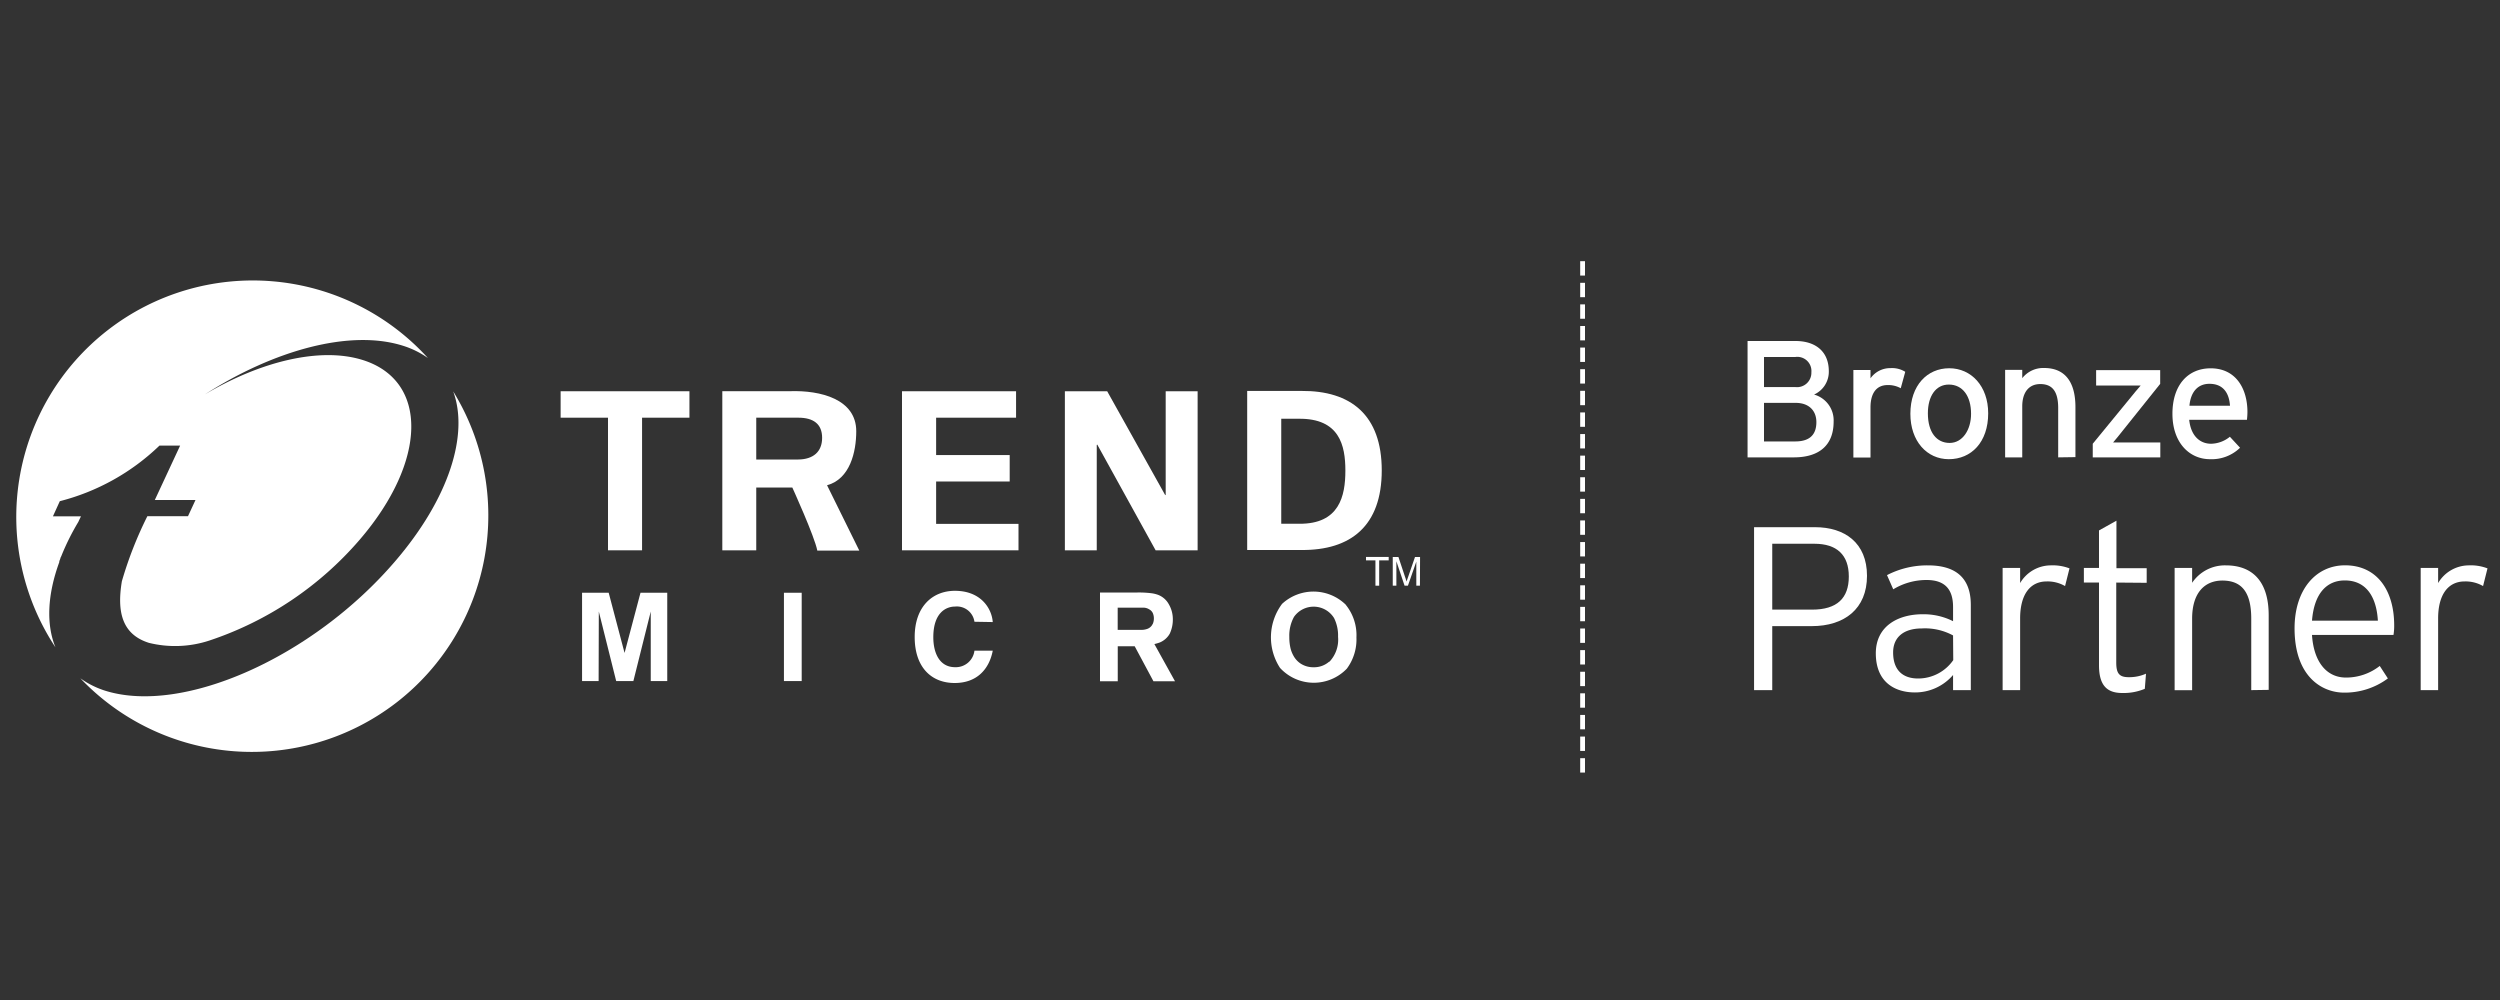
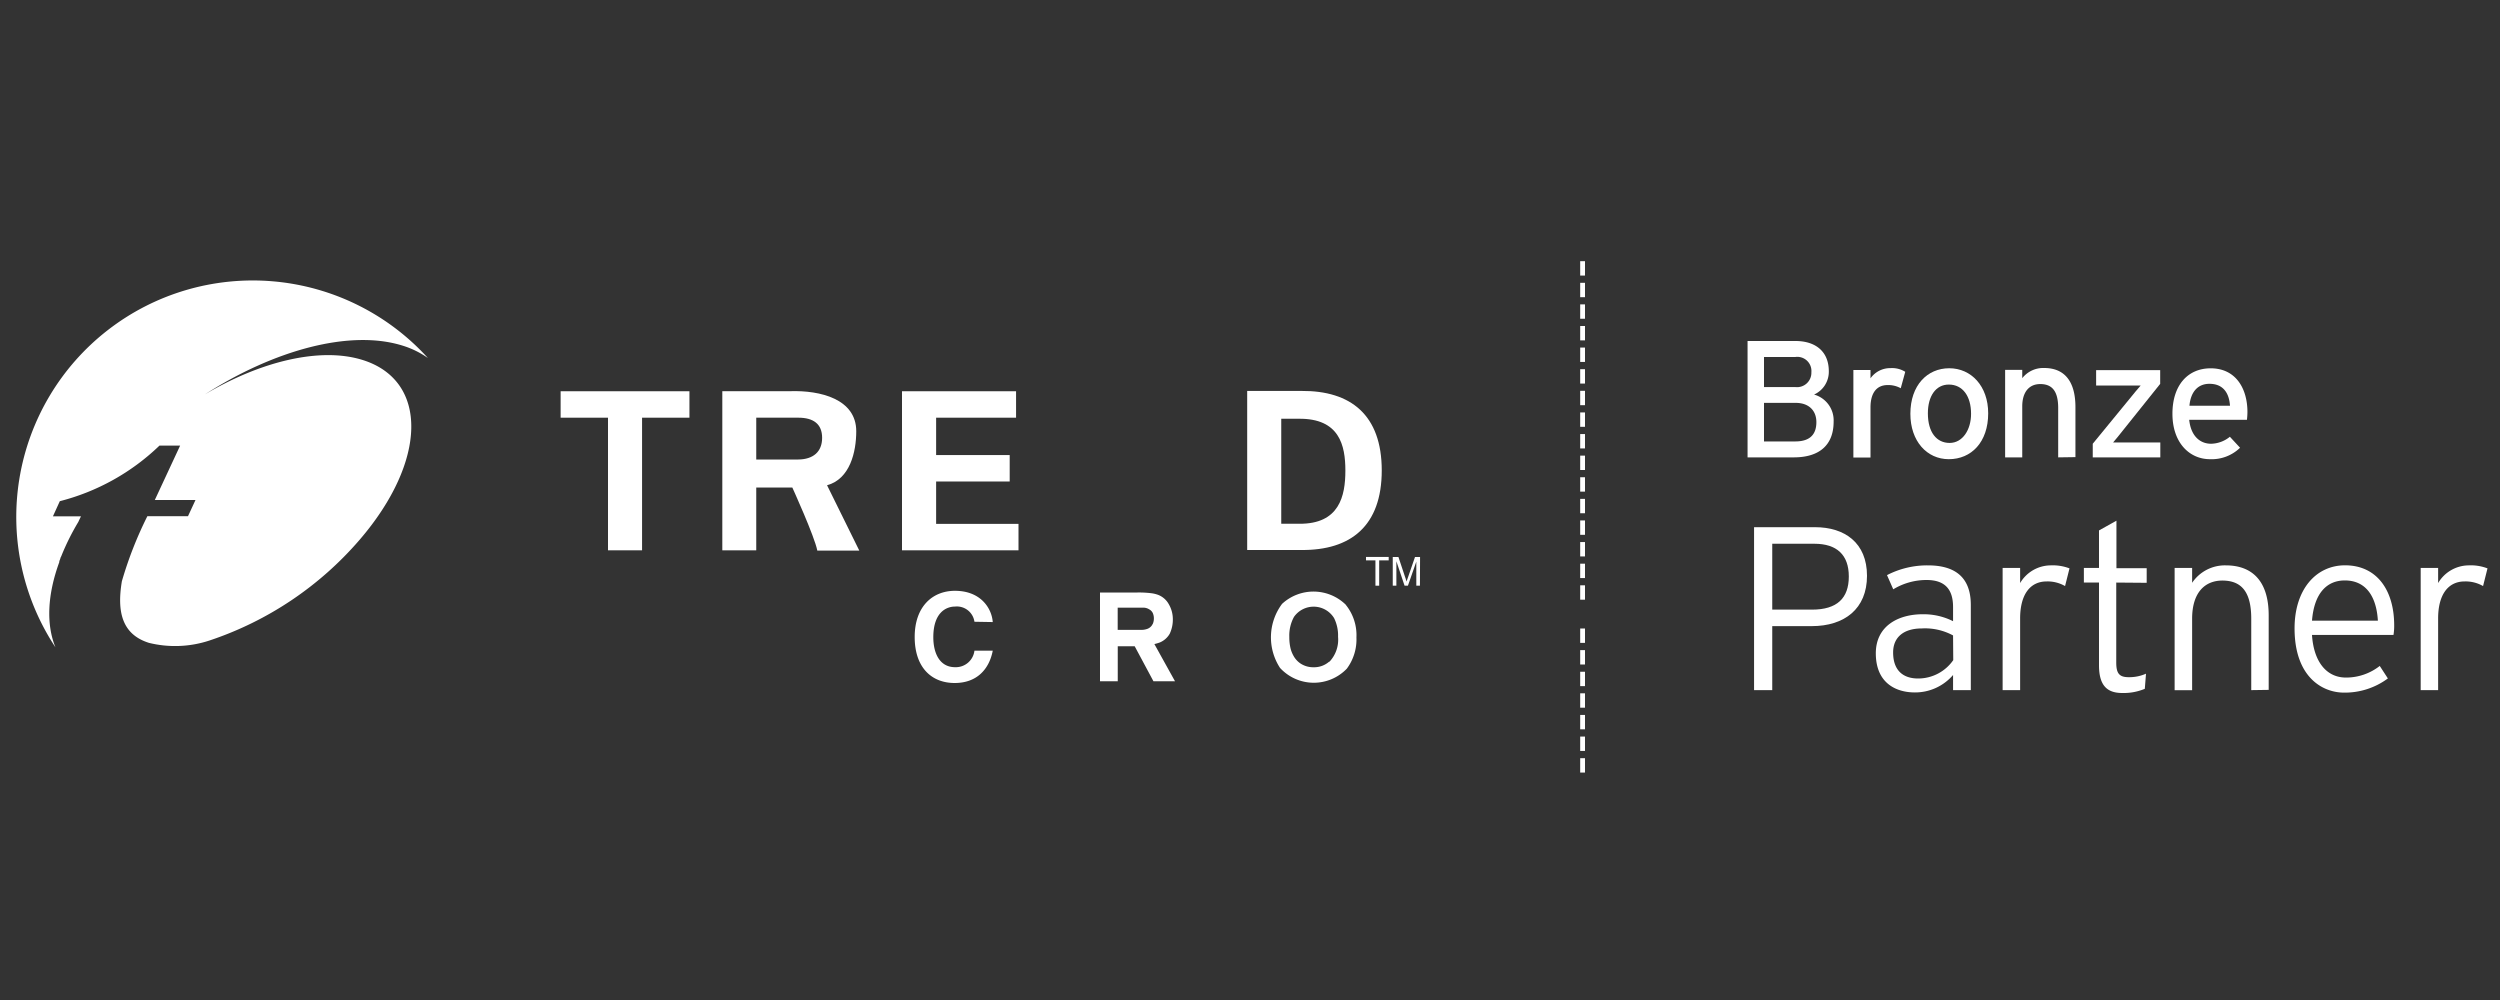
<svg xmlns="http://www.w3.org/2000/svg" id="Ebene_1" data-name="Ebene 1" viewBox="0 0 400 160">
  <rect x="0" y="0" width="400" height="160" fill="#333333" stroke="none" />
  <defs>
    <style>.cls-1{fill:#fff;}</style>
  </defs>
  <path class="cls-1" d="M287,73.18h-7.39V54.56h7.66c3.24,0,5.34,1.7,5.34,4.84a4,4,0,0,1-2.36,3.73,4.28,4.28,0,0,1,3.13,4.33c0,3.78-2.31,5.72-6.38,5.72m.24-16.06h-5v4.81h5a2.3,2.3,0,0,0,2.58-2.37,2.26,2.26,0,0,0-2.58-2.44m.05,7.34h-5.05v6.17h5c2.48,0,3.38-1.25,3.38-3.09s-1.2-3.08-3.3-3.08" />
  <path class="cls-1" d="M304.12,62.12a4.1,4.1,0,0,0-2.1-.51c-1.73,0-2.74,1.22-2.74,3.59v8h-2.74v-14h2.74v1.33a3.86,3.86,0,0,1,3.19-1.63,4,4,0,0,1,2.37.59Z" />
  <path class="cls-1" d="M311.81,73.47c-3.52,0-6.15-2.9-6.15-7.26,0-4.57,2.71-7.29,6.22-7.29s6.23,2.85,6.23,7.21c0,4.63-2.71,7.34-6.3,7.34m0-11.94c-2.08,0-3.35,1.84-3.35,4.6,0,3.06,1.41,4.74,3.48,4.74s3.43-2.1,3.43-4.66c0-2.84-1.35-4.68-3.56-4.68" />
  <path class="cls-1" d="M329.31,73.18v-7.9c0-2.82-1.07-3.83-2.87-3.83s-2.88,1.3-2.88,3.57v8.16h-2.74v-14h2.74v1.33a4.26,4.26,0,0,1,3.51-1.63c3.25,0,5,2.13,5,6.26v8Z" />
  <path class="cls-1" d="M334.84,73.18V71l6-7.32c.55-.69,1.3-1.59,1.67-2-.5,0-1.81,0-2.5,0h-4.63V59.22h10.25v2.2l-5.86,7.32c-.56.72-1.3,1.62-1.67,2.05.5,0,1.86,0,2.55,0h5v2.39Z" />
  <path class="cls-1" d="M359.5,67.17h-9.23c.29,2.69,1.81,3.83,3.51,3.83a4.9,4.9,0,0,0,3-1.12l1.63,1.76a6.51,6.51,0,0,1-4.82,1.83c-3.27,0-6-2.63-6-7.26s2.5-7.28,6.12-7.28c4,0,5.88,3.21,5.88,7a11.69,11.69,0,0,1-.08,1.25m-6-5.77c-1.84,0-3,1.27-3.2,3.51h6.49c-.13-1.92-1-3.51-3.29-3.51" />
  <path class="cls-1" d="M289.89,100.18h-6.33v10.24h-2.91V84.35h9.76c4.73,0,8.31,2.49,8.31,7.78s-3.62,8.05-8.83,8.05M290.3,87h-6.74V97.54h6.37c4,0,5.88-1.83,5.88-5.3S293.88,87,290.3,87" />
  <path class="cls-1" d="M312.49,110.42V108a8,8,0,0,1-6.11,2.79c-3.05,0-6.25-1.52-6.25-6.26,0-4.39,3.61-6.25,7.49-6.25a10.49,10.49,0,0,1,4.87,1.11V97.12c0-2.9-1.37-4.32-4.24-4.32a10.23,10.23,0,0,0-5.33,1.49l-1-2.27a14,14,0,0,1,6.56-1.56c4.2,0,6.85,1.79,6.85,6.33v13.63Zm0-8.75a9.42,9.42,0,0,0-5-1.12c-2.87,0-4.59,1.38-4.59,3.84,0,2.9,1.61,4.17,4,4.17a6.84,6.84,0,0,0,5.62-2.94Z" />
  <path class="cls-1" d="M330.41,93.77a5.61,5.61,0,0,0-2.94-.74c-2.73,0-4.25,2.2-4.25,5.92v11.47h-2.8V90.87h2.8v2.42a5.72,5.72,0,0,1,4.84-2.83,7.55,7.55,0,0,1,3.06.48Z" />
  <path class="cls-1" d="M338.6,93.21V106c0,1.75.48,2.35,2,2.35a6.57,6.57,0,0,0,2.76-.56l-.19,2.42a8.75,8.75,0,0,1-3.61.67c-2.42,0-3.72-1.19-3.72-4.43V93.21h-2.42V90.87h2.42v-6l2.79-1.56v7.6h4.84v2.34Z" />
  <path class="cls-1" d="M360.2,110.42V99c0-4.21-1.49-6.11-4.62-6.11-2.72,0-4.84,1.82-4.84,6.11v11.43h-2.8V90.87h2.8v2.38a6.32,6.32,0,0,1,5.4-2.79c4.13,0,6.85,2.42,6.85,8v11.92Z" />
  <path class="cls-1" d="M382.92,101.59h-13c.26,4.18,2.24,6.82,5.44,6.82a8.72,8.72,0,0,0,5.4-1.86l1.3,2a11.56,11.56,0,0,1-7,2.27c-3.58,0-7.93-2.6-7.93-10.28,0-6.22,3.42-10.09,8.08-10.09,5.1,0,7.86,4,7.86,9.61a8.87,8.87,0,0,1-.11,1.52m-7.79-8.71c-2.9,0-4.91,2.08-5.25,6.44h10.54c-.22-3.8-1.86-6.44-5.29-6.44" />
  <path class="cls-1" d="M397.29,93.77a5.59,5.59,0,0,0-2.94-.74c-2.72,0-4.25,2.2-4.25,5.92v11.47h-2.79V90.87h2.79v2.42a5.73,5.73,0,0,1,4.84-2.83,7.48,7.48,0,0,1,3.06.48Z" />
  <rect class="cls-1" x="252.83" y="41.79" width="0.77" height="2.3" />
  <rect class="cls-1" x="252.83" y="45.25" width="0.77" height="2.3" />
  <rect class="cls-1" x="252.83" y="48.7" width="0.77" height="2.3" />
  <rect class="cls-1" x="252.83" y="52.16" width="0.77" height="2.3" />
  <rect class="cls-1" x="252.83" y="55.61" width="0.77" height="2.3" />
  <rect class="cls-1" x="252.83" y="59.07" width="0.77" height="2.3" />
  <rect class="cls-1" x="252.83" y="62.53" width="0.77" height="2.3" />
  <rect class="cls-1" x="252.83" y="65.99" width="0.77" height="2.3" />
  <rect class="cls-1" x="252.83" y="69.45" width="0.77" height="2.3" />
  <rect class="cls-1" x="252.83" y="72.9" width="0.77" height="2.3" />
  <rect class="cls-1" x="252.83" y="76.36" width="0.77" height="2.3" />
  <rect class="cls-1" x="252.83" y="79.82" width="0.77" height="2.3" />
  <rect class="cls-1" x="252.83" y="83.27" width="0.77" height="2.3" />
  <rect class="cls-1" x="252.83" y="86.73" width="0.77" height="2.3" />
  <rect class="cls-1" x="252.83" y="90.19" width="0.77" height="2.3" />
  <rect class="cls-1" x="252.83" y="93.65" width="0.77" height="2.3" />
-   <rect class="cls-1" x="252.83" y="97.1" width="0.77" height="2.3" />
  <rect class="cls-1" x="252.83" y="100.56" width="0.77" height="2.3" />
  <rect class="cls-1" x="252.83" y="104.02" width="0.77" height="2.3" />
  <rect class="cls-1" x="252.83" y="107.48" width="0.77" height="2.3" />
  <rect class="cls-1" x="252.83" y="110.93" width="0.77" height="2.3" />
  <rect class="cls-1" x="252.83" y="114.39" width="0.77" height="2.3" />
  <rect class="cls-1" x="252.83" y="117.85" width="0.77" height="2.3" />
  <rect class="cls-1" x="252.83" y="121.31" width="0.77" height="2.3" />
  <polygon class="cls-1" points="89.7 62.6 110.31 62.6 110.31 66.83 102.73 66.83 102.73 88.05 97.28 88.05 97.28 66.83 89.7 66.83 89.7 62.6" />
  <path class="cls-1" d="M121,66.83h6.74c2.39,0,3.8,1,3.8,3.22s-1.41,3.44-3.8,3.47H121ZM121,78h5.77s3.57,7.84,4,10.1h6.72l-5.16-10.46C136,76.64,137,72.31,137,69c0-5.16-5.76-6.57-10.59-6.41H115.57V88.05H121Z" />
  <polygon class="cls-1" points="144.32 62.6 162.57 62.6 162.57 66.83 149.78 66.83 149.78 72.81 161.55 72.81 161.55 77.04 149.78 77.04 149.78 83.82 162.96 83.82 162.96 88.05 144.32 88.05 144.32 62.6" />
-   <polygon class="cls-1" points="184.9 88.05 175.56 71.13 175.48 71.2 175.48 88.05 170.38 88.05 170.38 62.6 177.15 62.6 186.44 79.23 186.51 79.16 186.51 62.6 191.62 62.6 191.62 88.05 184.9 88.05" />
  <path class="cls-1" d="M205,67h2.83c6.48-.06,7.43,4.25,7.43,8.3s-.95,8.58-7.43,8.5H205Zm-5.45,21h8.66c7.93.07,12.87-3.87,12.87-12.73s-4.94-12.79-12.87-12.72h-8.66Z" />
-   <polygon class="cls-1" points="106.76 108.97 104.12 108.97 104.12 97.84 101.34 108.97 98.59 108.97 95.81 97.84 95.78 108.97 93.13 108.97 93.13 94.84 97.39 94.84 99.93 104.47 102.48 94.84 106.76 94.84 106.76 108.97" />
-   <rect class="cls-1" x="125.43" y="94.84" width="2.84" height="14.13" />
  <path class="cls-1" d="M184.42,99.85a1.5,1.5,0,0,1-.91.79,2.74,2.74,0,0,1-.82.14c-.32,0-.8,0-1.41,0h-2.45V97.23h2.23c1,0,1.68,0,2,0a1.77,1.77,0,0,1,.82.27,1.31,1.31,0,0,1,.57.6,2.07,2.07,0,0,1,.17.84,2.14,2.14,0,0,1-.17.87m.25,3.24a7.15,7.15,0,0,0,.88-.26,3.27,3.27,0,0,0,1.58-1.4,5.35,5.35,0,0,0,.49-2.51,4.72,4.72,0,0,0-.64-2.2,3.3,3.3,0,0,0-1.76-1.52,5.07,5.07,0,0,0-1-.24,16.25,16.25,0,0,0-2.25-.12h-6V109h2.84V103.4l2.71,0,3,5.6H188Z" />
  <path class="cls-1" d="M212.68,105.85a3.64,3.64,0,0,1-2.51.91,3.69,3.69,0,0,1-2.06-.58A3.52,3.52,0,0,1,207,105a5,5,0,0,1-.49-1.16,7.68,7.68,0,0,1-.22-1.92,6.21,6.21,0,0,1,.75-3.22,3.84,3.84,0,0,1,6.41.19,6.29,6.29,0,0,1,.64,3,5.15,5.15,0,0,1-1.39,4m2.63-9.13a7.4,7.4,0,0,0-10.2-.14,8.95,8.95,0,0,0-.33,10.24,7.33,7.33,0,0,0,10.69.13,7.85,7.85,0,0,0,1.54-5,7.71,7.71,0,0,0-1.7-5.21" />
  <path class="cls-1" d="M155.91,99.48a2.84,2.84,0,0,0-3.1-2.43c-1.41,0-3.48.94-3.48,4.91,0,2.53,1,4.79,3.48,4.79a3,3,0,0,0,3.1-2.64h2.93c-.58,3-2.57,5.17-6.09,5.17-3.73,0-6.4-2.51-6.4-7.36s2.83-7.39,6.44-7.39c4.2,0,5.9,2.88,6.05,5Z" />
  <polygon class="cls-1" points="222.19 89.66 220.67 89.66 220.67 93.71 220.07 93.71 220.07 89.66 218.56 89.66 218.56 89.11 222.19 89.11 222.19 89.66" />
  <path class="cls-1" d="M227.19,93.71h-.58V89.86l-1.34,3.85h-.54l-1.31-3.91,0,3.91h-.58V89.12h.91l1.08,3.25a2.88,2.88,0,0,1,.12.37,2.48,2.48,0,0,1,.09.31l.26-.74,1.1-3.19h.81Z" />
  <path class="cls-1" d="M9.49,89.92s0-.08,0-.13l.16-.4c0-.13.09-.25.14-.37s.05-.11.07-.17a38.53,38.53,0,0,1,2.67-5.34c.14-.31.28-.6.43-.9H8.47l1.1-2.42a35.71,35.71,0,0,0,15.94-8.89h3.31L24.77,80l6.51,0-1.2,2.59-6.5,0A61.49,61.49,0,0,0,19.5,93c-.81,4.86,0,8.5,4.34,9.86a17.5,17.5,0,0,0,9.68-.38,54.38,54.38,0,0,0,24-16.09c10.86-12.61,11.07-25.5.48-28.8-6.79-2.11-16.36.24-25.22,5.52C43.85,56,56,52.68,64.38,55.29a14.29,14.29,0,0,1,4.09,2,37.84,37.84,0,0,0-59.6,46.28c-1.5-3.69-1.29-8.43.62-13.64" />
-   <path class="cls-1" d="M72.51,62.62c2.53,6.88-.63,17.14-9.38,27.29C50,105.17,29.29,114.4,16.85,110.52a14.11,14.11,0,0,1-4-2A37.84,37.84,0,0,0,72.51,62.62" />
</svg>